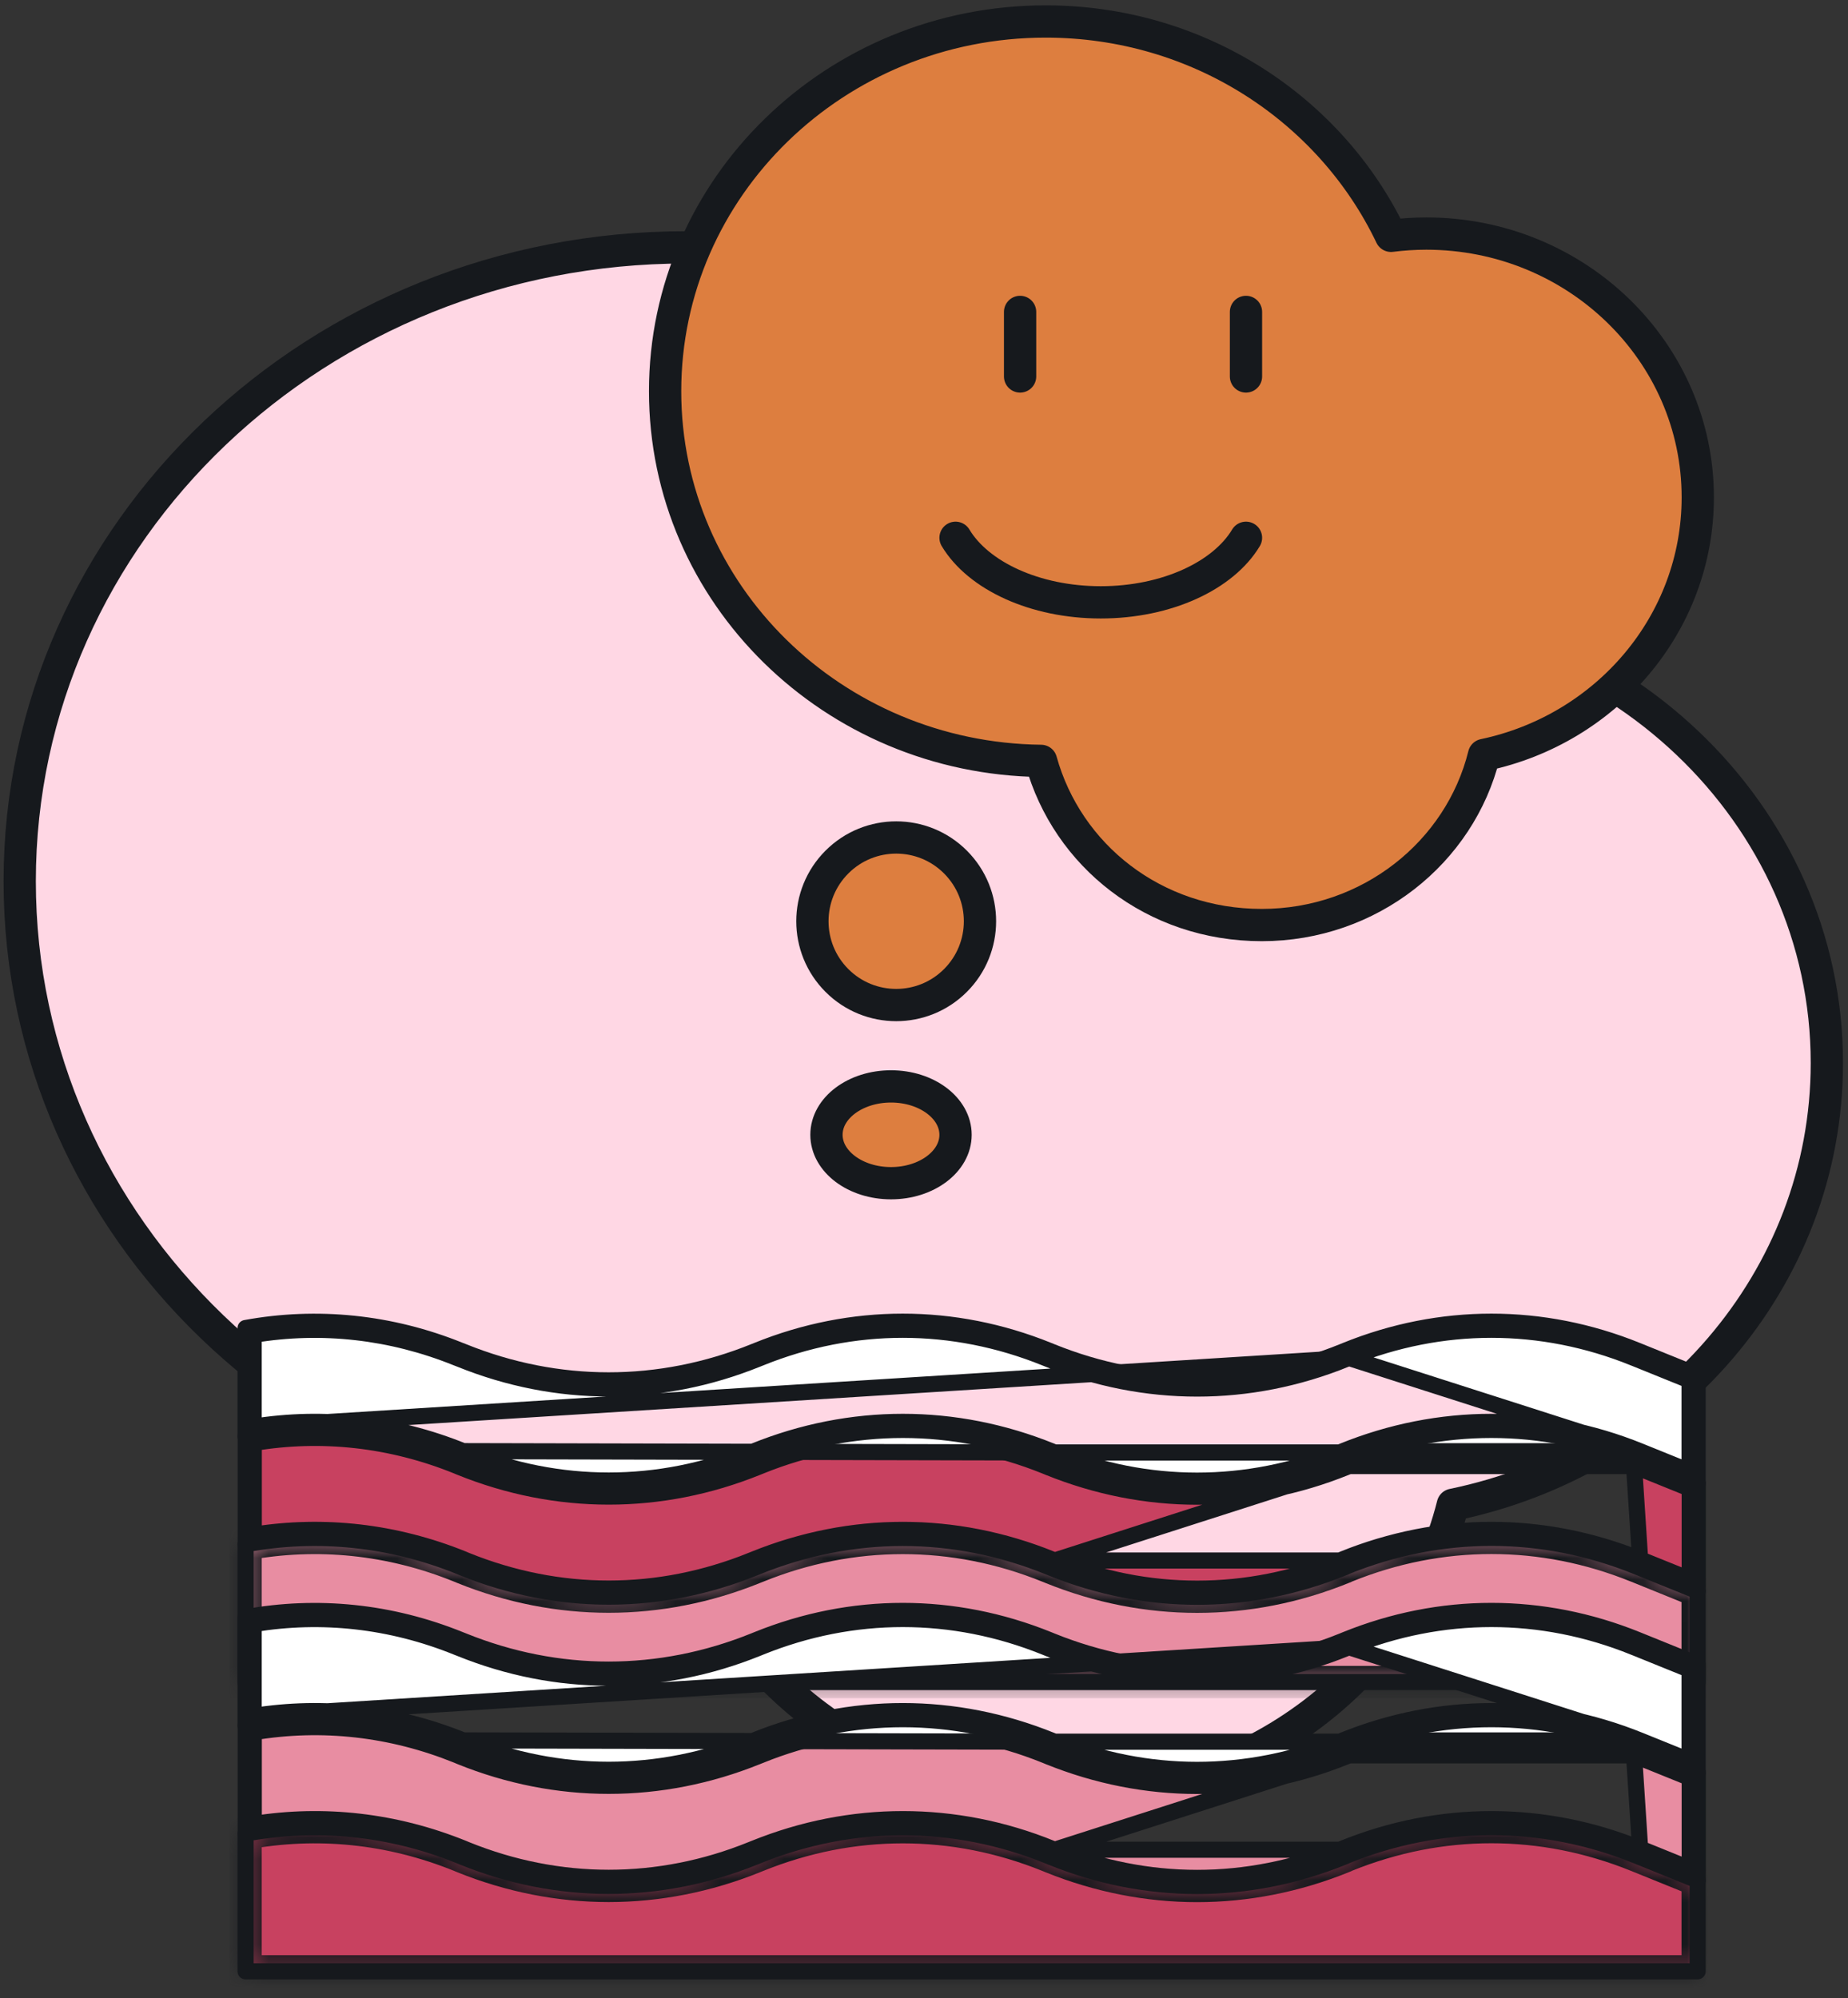
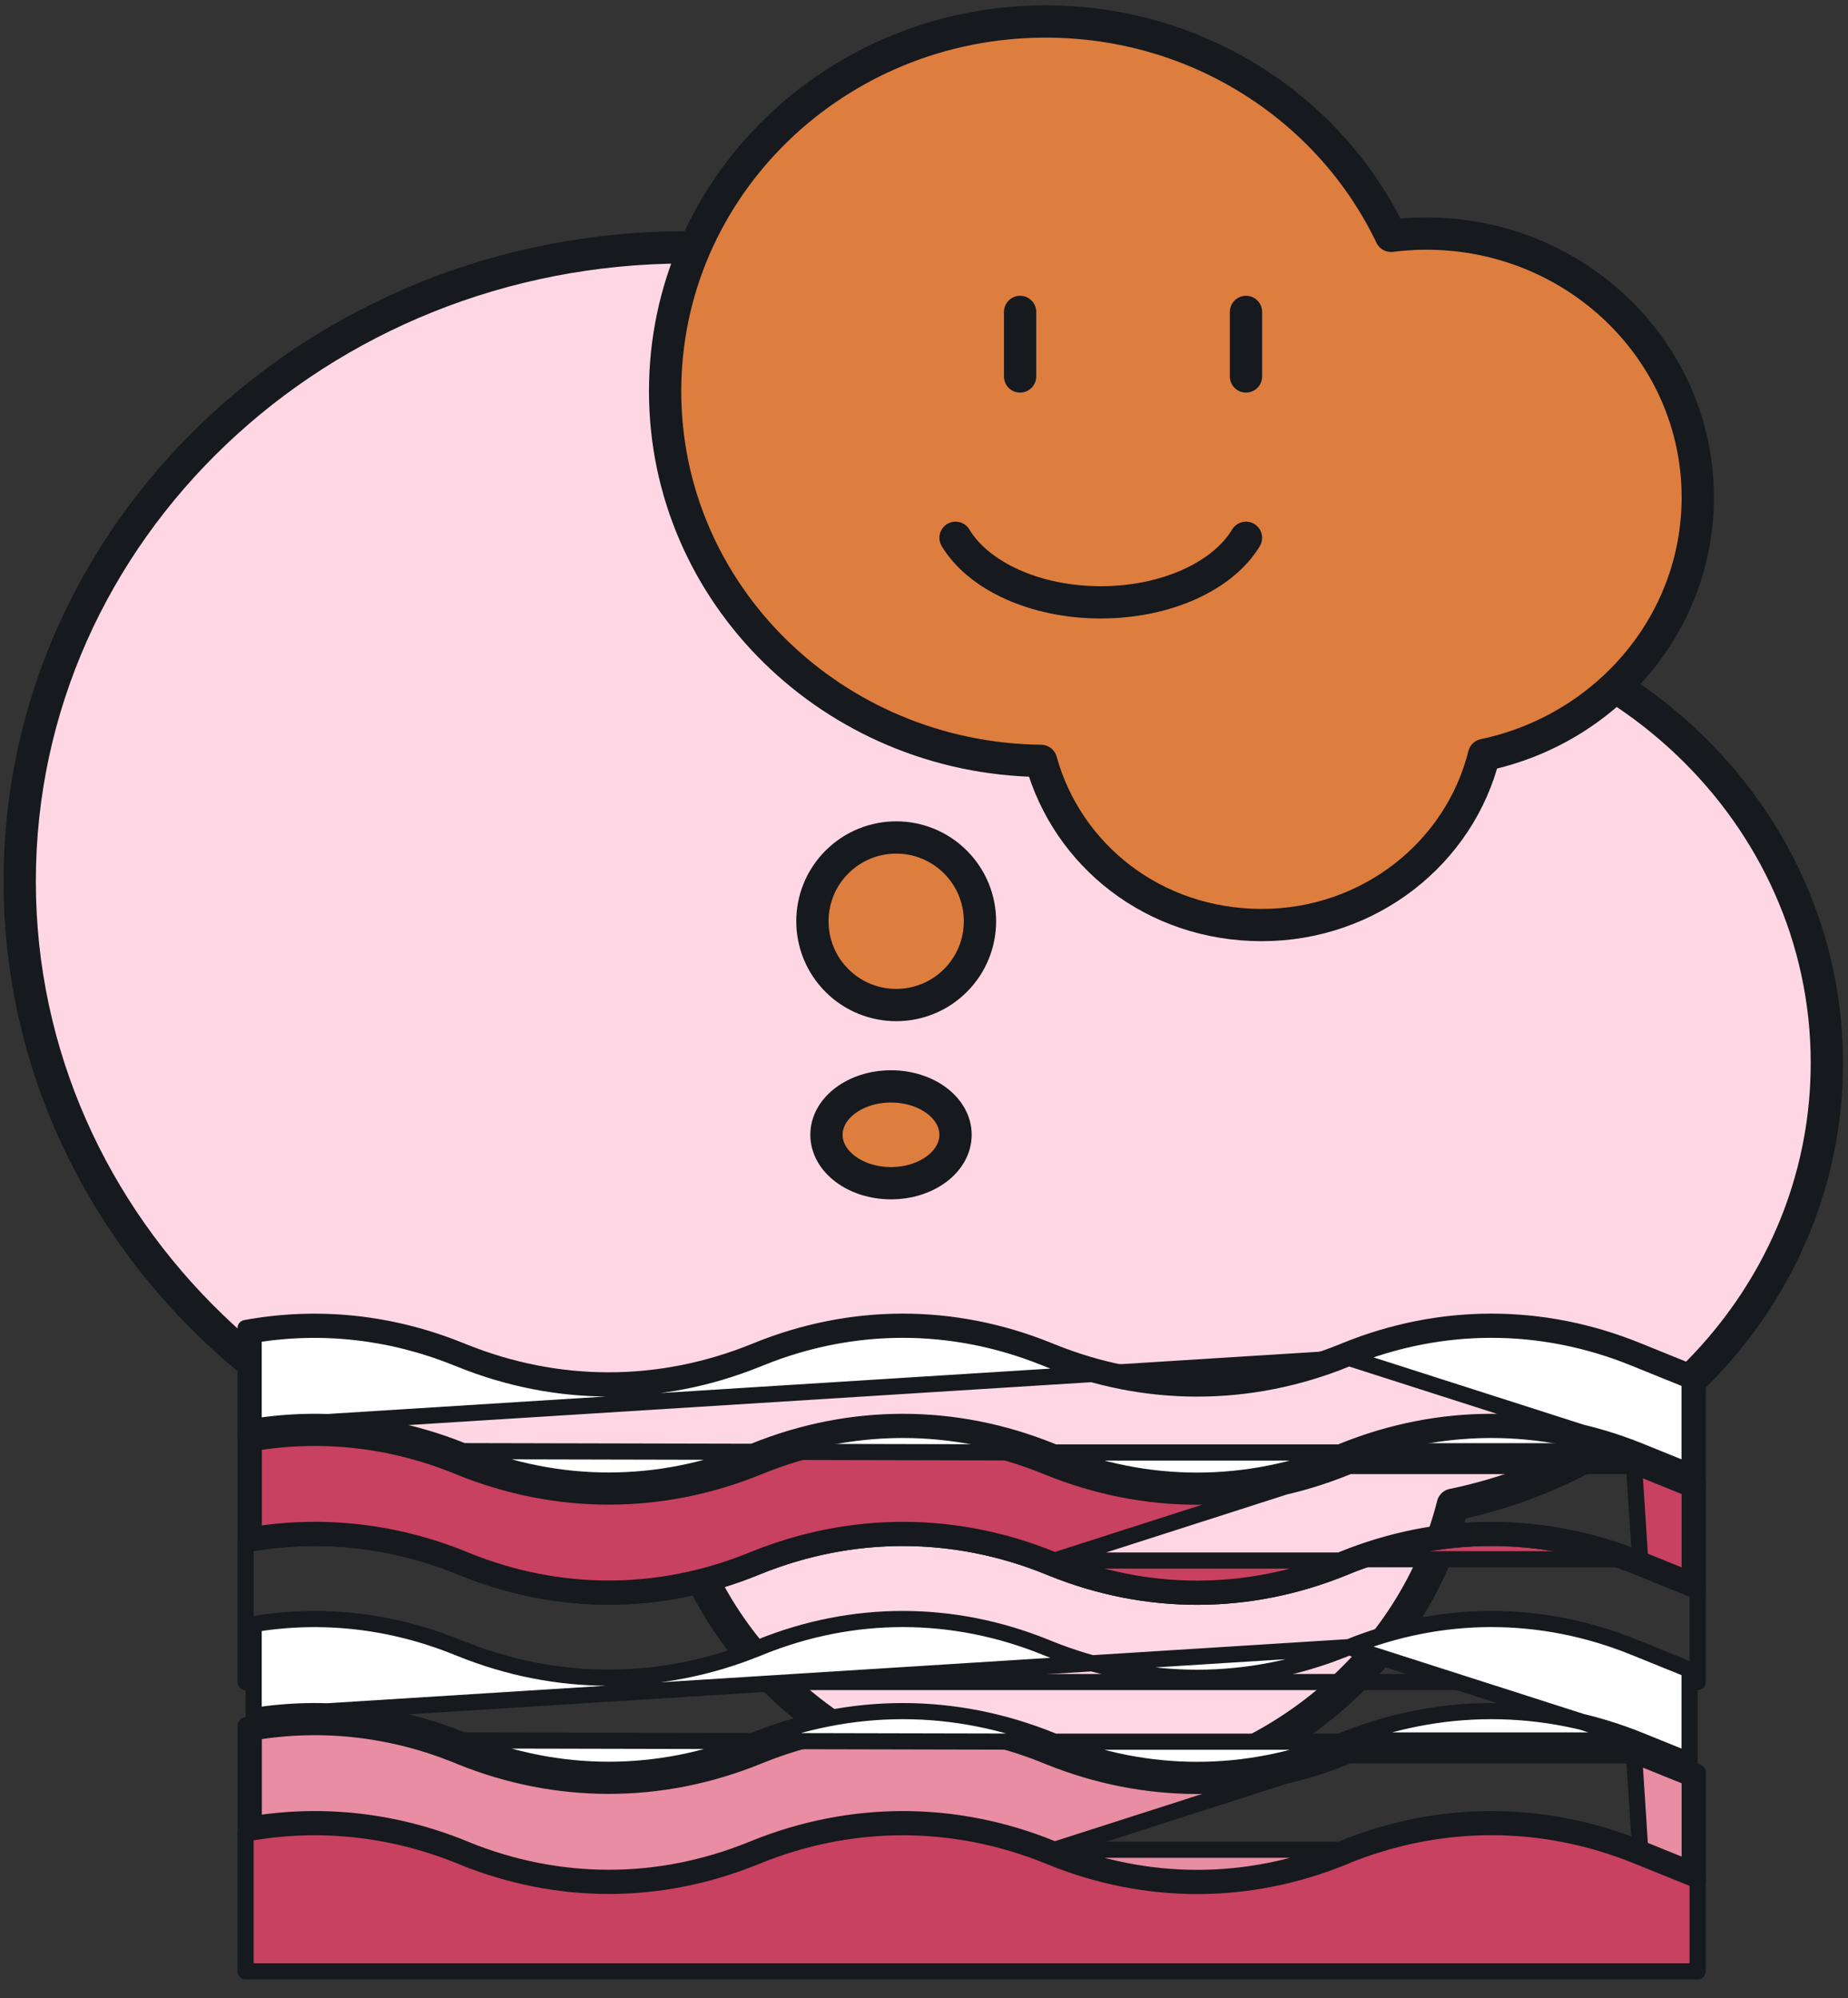
<svg xmlns="http://www.w3.org/2000/svg" fill="none" viewBox="0 0 86 93" height="93" width="86">
  <rect x="0" y="0" width="86" height="93" fill="#333333" stroke="none" />
  <path stroke-linejoin="round" stroke-linecap="round" stroke-width="1.502" stroke="#16191D" fill="#FFD7E4" d="M0.917 41.014C0.917 24.722 14.795 11.512 31.913 11.512C44.375 11.512 55.113 18.517 60.037 28.614C60.976 28.496 61.935 28.429 62.909 28.429C75.118 28.429 85.016 37.85 85.016 49.47C85.016 59.558 77.558 67.981 67.61 70.029C65.647 77.814 58.288 83.598 49.508 83.598C40.728 83.598 33.672 78.045 31.535 70.502C14.591 70.308 0.917 57.184 0.917 41.01V41.014Z" />
  <path stroke-width="0.751" stroke="#16191D" fill="#C84160" d="M76.044 68.228L76.044 68.228C71.73 66.481 67.093 66.48 62.778 68.228L76.044 68.228ZM76.044 68.228L78.633 69.276V73.499L76.326 72.565M76.044 68.228L76.326 72.565M76.326 72.565C71.831 70.744 66.991 70.744 62.496 72.565L62.496 72.565M76.326 72.565L62.496 72.565M62.496 72.565L62.352 72.624C62.352 72.624 62.351 72.624 62.351 72.624M62.496 72.565L62.351 72.624M62.351 72.624C58.033 74.371 53.395 74.371 49.081 72.624L62.351 72.624ZM62.634 68.287L62.778 68.228L49.081 72.624L48.936 72.565L48.936 72.565C44.441 70.744 39.601 70.744 35.102 72.565C35.102 72.565 35.102 72.565 35.102 72.565L34.967 72.618L34.966 72.619C30.648 74.367 26.015 74.367 21.697 72.62L21.559 72.562L21.559 72.562L21.555 72.56C18.398 71.282 15.07 70.905 11.81 71.424V67.152C14.97 66.627 18.202 66.98 21.271 68.223L21.409 68.281L21.409 68.281L21.413 68.282C25.908 70.103 30.748 70.103 35.247 68.283C35.247 68.283 35.248 68.283 35.248 68.282L35.382 68.229L35.383 68.228C39.697 66.48 44.335 66.48 48.654 68.228L48.798 68.287L48.799 68.287C53.298 70.108 58.138 70.108 62.633 68.287L62.634 68.287Z" />
  <path stroke-linejoin="round" stroke-linecap="round" stroke-width="0.751" stroke="#16191D" d="M76.185 67.88C71.781 66.096 67.042 66.096 62.637 67.88L62.492 67.939C58.088 69.723 53.349 69.723 48.94 67.939L48.795 67.88C44.386 66.096 39.647 66.096 35.242 67.88L35.107 67.934C30.698 69.719 25.959 69.719 21.554 67.934L21.414 67.876C18.18 66.566 14.764 66.222 11.435 66.837V71.869C14.764 71.255 18.18 71.598 21.414 72.908L21.554 72.967C25.963 74.751 30.698 74.751 35.107 72.967L35.242 72.913C39.651 71.128 44.391 71.128 48.795 72.913L48.94 72.972C53.344 74.756 58.083 74.756 62.492 72.972L62.637 72.913C67.042 71.128 71.781 71.128 76.185 72.913L79.009 74.056V69.023L76.185 67.88Z" />
  <path stroke-width="0.751" stroke="#16191D" fill="white" d="M21.553 67.534L21.553 67.534L21.691 67.592C26.01 69.339 30.647 69.339 34.96 67.591L34.962 67.591L35.096 67.537C35.096 67.537 35.096 67.537 35.096 67.537C39.596 65.716 44.435 65.716 48.93 67.537L48.931 67.537L49.075 67.596L21.553 67.534ZM21.553 67.534L21.549 67.532C18.392 66.254 15.064 65.877 11.804 66.396M21.553 67.534L11.804 66.396M11.804 66.396V62.12C14.965 61.599 18.198 61.953 21.267 63.196L21.267 63.196L21.273 63.198L21.41 63.251C25.904 65.071 30.743 65.071 35.241 63.25C35.242 63.25 35.242 63.25 35.242 63.25L35.376 63.197L35.378 63.196C39.692 61.448 44.33 61.448 48.648 63.196L48.793 63.254L48.793 63.255C53.292 65.076 58.133 65.076 62.628 63.255L62.628 63.254L62.772 63.196L11.804 66.396ZM76.32 67.537L78.627 68.471V64.244L76.039 63.196L76.038 63.196C71.724 61.448 67.087 61.448 62.773 63.196L76.32 67.537ZM76.32 67.537C71.825 65.716 66.985 65.716 62.49 67.537L62.49 67.537M76.32 67.537L62.49 67.537M62.49 67.537L62.346 67.596C62.346 67.596 62.346 67.596 62.346 67.596M62.49 67.537L62.346 67.596M62.346 67.596C58.027 69.344 53.389 69.344 49.075 67.596L62.346 67.596Z" />
  <path stroke-linejoin="round" stroke-linecap="round" stroke-width="0.751" stroke="#16191D" d="M21.408 67.88L21.548 67.939C25.957 69.724 30.696 69.724 35.101 67.939L35.237 67.885C39.646 66.1 44.385 66.1 48.789 67.885L48.934 67.944C53.339 69.728 58.078 69.728 62.487 67.944L62.631 67.885C67.036 66.1 71.775 66.1 76.18 67.885L79.003 69.028V63.991L76.18 62.848C71.775 61.063 67.036 61.063 62.631 62.848L62.487 62.907C58.082 64.691 53.343 64.691 48.934 62.907L48.789 62.848C44.38 61.063 39.641 61.063 35.237 62.848L35.101 62.902C30.692 64.686 25.953 64.686 21.548 62.902L21.408 62.848C18.174 61.538 14.758 61.194 11.429 61.804V66.841C14.758 66.227 18.174 66.57 21.408 67.88Z" />
  <mask fill="white" id="path-6-inside-1_1124_913">
-     <path d="M62.631 72.913L62.487 72.972C58.082 74.756 53.343 74.756 48.934 72.972L48.789 72.913C44.38 71.128 39.641 71.128 35.237 72.913L35.101 72.967C30.692 74.751 25.957 74.751 21.548 72.967L21.408 72.908C18.174 71.598 14.758 71.255 11.429 71.869V78.28H79.003V74.051L76.18 72.908C71.775 71.124 67.036 71.124 62.631 72.908" />
-   </mask>
-   <path fill="#E88DA2" d="M62.631 72.913L62.487 72.972C58.082 74.756 53.343 74.756 48.934 72.972L48.789 72.913C44.38 71.128 39.641 71.128 35.237 72.913L35.101 72.967C30.692 74.751 25.957 74.751 21.548 72.967L21.408 72.908C18.174 71.598 14.758 71.255 11.429 71.869V78.28H79.003V74.051L76.18 72.908C71.775 71.124 67.036 71.124 62.631 72.908" />
-   <path mask="url(#path-6-inside-1_1124_913)" fill="#16191D" d="M62.487 72.972L62.769 73.667L62.769 73.667L62.487 72.972ZM48.934 72.972L48.651 73.667L48.652 73.668L48.934 72.972ZM48.789 72.913L49.072 72.217L49.071 72.217L48.789 72.913ZM35.237 72.913L35.516 73.61L35.519 73.609L35.237 72.913ZM35.101 72.967L34.822 72.27L34.819 72.271L35.101 72.967ZM21.548 72.967L21.258 73.659L21.267 73.663L21.548 72.967ZM21.408 72.908L21.699 72.216L21.69 72.212L21.408 72.908ZM11.429 71.869L11.293 71.131L10.678 71.244V71.869H11.429ZM11.429 78.28H10.678V79.031H11.429V78.28ZM79.003 78.28V79.031H79.754V78.28H79.003ZM79.003 74.051H79.754V73.545L79.285 73.355L79.003 74.051ZM76.18 72.908L75.897 73.604L75.898 73.604L76.18 72.908ZM62.349 72.217L62.204 72.276L62.769 73.667L62.914 73.608L62.349 72.217ZM62.205 72.275C57.981 73.987 53.444 73.987 49.216 72.275L48.652 73.668C53.242 75.525 58.183 75.525 62.769 73.667L62.205 72.275ZM49.217 72.276L49.072 72.217L48.507 73.608L48.651 73.667L49.217 72.276ZM49.071 72.217C44.481 70.359 39.54 70.359 34.955 72.217L35.519 73.609C39.742 71.897 44.279 71.897 48.508 73.609L49.071 72.217ZM34.958 72.216L34.822 72.27L35.38 73.664L35.516 73.61L34.958 72.216ZM34.819 72.271C30.591 73.982 26.058 73.982 21.83 72.271L21.267 73.663C25.857 75.521 30.793 75.521 35.383 73.663L34.819 72.271ZM21.839 72.275L21.699 72.216L21.118 73.601L21.258 73.659L21.839 72.275ZM21.69 72.212C18.325 70.849 14.764 70.49 11.293 71.131L11.565 72.608C14.752 72.019 18.023 72.347 21.126 73.604L21.69 72.212ZM10.678 71.869V78.28H12.18V71.869H10.678ZM11.429 79.031H79.003V77.529H11.429V79.031ZM79.754 78.28V74.051H78.252V78.28H79.754ZM79.285 73.355L76.461 72.212L75.898 73.604L78.721 74.747L79.285 73.355ZM76.461 72.212C71.876 70.355 66.935 70.355 62.349 72.212L62.913 73.604C67.137 71.893 71.674 71.893 75.897 73.604L76.461 72.212Z" />
+     </mask>
  <path stroke-linejoin="round" stroke-linecap="round" stroke-width="0.751" stroke="#16191D" d="M62.631 72.913L62.487 72.972C58.082 74.756 53.343 74.756 48.934 72.972L48.789 72.913C44.38 71.128 39.641 71.128 35.237 72.913L35.101 72.967C30.692 74.751 25.957 74.751 21.548 72.967L21.408 72.908C18.174 71.598 14.758 71.255 11.429 71.869V78.28H79.003V74.051L76.18 72.908C71.775 71.124 67.036 71.124 62.631 72.908V72.913Z" />
  <path stroke-width="0.751" stroke="#16191D" fill="#E88DA2" d="M76.044 81.689L76.044 81.689C71.73 79.941 67.093 79.941 62.778 81.689L76.044 81.689ZM76.044 81.689L78.633 82.737V86.959L76.326 86.025M76.044 81.689L76.326 86.025M76.326 86.025C71.831 84.204 66.991 84.204 62.496 86.025L62.496 86.026M76.326 86.025L62.496 86.026M62.496 86.026L62.352 86.084C62.352 86.084 62.351 86.084 62.351 86.084M62.496 86.026L62.351 86.084M62.351 86.084C58.033 87.832 53.395 87.832 49.081 86.084L62.351 86.084ZM62.634 81.748L62.778 81.689L49.081 86.084L48.936 86.026L48.936 86.025C44.441 84.204 39.601 84.204 35.102 86.025C35.102 86.025 35.102 86.025 35.102 86.025L34.967 86.079L34.966 86.08C30.648 87.827 26.015 87.828 21.697 86.081L21.559 86.023L21.559 86.023L21.555 86.021C18.398 84.742 15.07 84.365 11.81 84.885V80.613C14.97 80.087 18.202 80.441 21.271 81.683L21.409 81.741L21.409 81.741L21.413 81.743C25.908 83.564 30.748 83.564 35.247 81.743C35.247 81.743 35.248 81.743 35.248 81.743L35.382 81.689L35.383 81.689C39.697 79.941 44.335 79.941 48.654 81.689L48.798 81.748L48.799 81.748C53.298 83.569 58.138 83.569 62.633 81.748L62.634 81.748Z" />
  <path stroke-linejoin="round" stroke-linecap="round" stroke-width="0.751" stroke="#16191D" d="M76.185 81.341C71.781 79.556 67.042 79.556 62.637 81.341L62.492 81.4C58.088 83.184 53.349 83.184 48.94 81.4L48.795 81.341C44.386 79.556 39.647 79.556 35.242 81.341L35.107 81.395C30.698 83.18 25.959 83.18 21.554 81.395L21.414 81.336C18.18 80.026 14.764 79.683 11.435 80.297V85.33C14.764 84.716 18.18 85.059 21.414 86.369L21.554 86.428C25.963 88.212 30.698 88.212 35.107 86.428L35.242 86.374C39.651 84.589 44.391 84.589 48.795 86.374L48.94 86.432C53.344 88.217 58.083 88.217 62.492 86.432L62.637 86.374C67.042 84.589 71.781 84.589 76.185 86.374L79.009 87.516V82.484L76.185 81.341Z" />
  <path stroke-width="0.751" stroke="#16191D" fill="white" d="M21.553 80.995L21.553 80.995L21.691 81.053C26.01 82.8 30.647 82.799 34.96 81.052L34.962 81.051L35.096 80.998C35.096 80.998 35.096 80.997 35.096 80.997C39.596 79.177 44.435 79.177 48.93 80.998L48.931 80.998L49.075 81.056L21.553 80.995ZM21.553 80.995L21.549 80.993C18.392 79.715 15.064 79.338 11.804 79.857M21.553 80.995L11.804 79.857M11.804 79.857V75.581C14.965 75.059 18.198 75.413 21.267 76.656L21.267 76.656L21.273 76.659L21.41 76.712C25.904 78.532 30.743 78.531 35.241 76.711C35.242 76.711 35.242 76.711 35.242 76.711L35.376 76.657L35.378 76.656C39.692 74.909 44.33 74.909 48.648 76.656L48.793 76.715L48.793 76.715C53.292 78.536 58.133 78.536 62.628 76.715L62.628 76.715L62.772 76.656L11.804 79.857ZM76.32 80.998L78.627 81.931V77.704L76.039 76.656L76.038 76.656C71.724 74.909 67.087 74.909 62.773 76.656L76.32 80.998ZM76.32 80.998C71.825 79.177 66.985 79.177 62.49 80.998L62.49 80.998M76.32 80.998L62.49 80.998M62.49 80.998L62.346 81.056C62.346 81.056 62.346 81.056 62.346 81.056M62.49 80.998L62.346 81.056M62.346 81.056C58.027 82.804 53.389 82.804 49.075 81.056L62.346 81.056Z" />
-   <path stroke-linejoin="round" stroke-linecap="round" stroke-width="0.751" stroke="#16191D" d="M21.408 81.341L21.548 81.4C25.957 83.184 30.696 83.184 35.101 81.4L35.237 81.346C39.646 79.561 44.385 79.561 48.789 81.346L48.934 81.404C53.339 83.189 58.078 83.189 62.487 81.404L62.631 81.346C67.036 79.561 71.775 79.561 76.18 81.346L79.003 82.489V77.451L76.18 76.308C71.775 74.524 67.036 74.524 62.631 76.308L62.487 76.367C58.082 78.152 53.343 78.152 48.934 76.367L48.789 76.308C44.38 74.524 39.641 74.524 35.237 76.308L35.101 76.363C30.692 78.147 25.953 78.147 21.548 76.363L21.408 76.308C18.174 74.998 14.758 74.655 11.429 75.265V80.302C14.758 79.688 18.174 80.031 21.408 81.341Z" />
  <mask fill="white" id="path-13-inside-2_1124_913">
-     <path d="M62.631 86.374L62.487 86.433C58.082 88.217 53.343 88.217 48.934 86.433L48.789 86.374C44.38 84.589 39.641 84.589 35.237 86.374L35.101 86.428C30.692 88.212 25.957 88.212 21.548 86.428L21.408 86.369C18.174 85.059 14.758 84.716 11.429 85.33V91.741H79.003V87.512L76.18 86.369C71.775 84.585 67.036 84.585 62.631 86.369" />
-   </mask>
+     </mask>
  <path fill="#C84160" d="M62.631 86.374L62.487 86.433C58.082 88.217 53.343 88.217 48.934 86.433L48.789 86.374C44.38 84.589 39.641 84.589 35.237 86.374L35.101 86.428C30.692 88.212 25.957 88.212 21.548 86.428L21.408 86.369C18.174 85.059 14.758 84.716 11.429 85.33V91.741H79.003V87.512L76.18 86.369C71.775 84.585 67.036 84.585 62.631 86.369" />
  <path mask="url(#path-13-inside-2_1124_913)" fill="#16191D" d="M62.487 86.433L62.769 87.128L62.769 87.128L62.487 86.433ZM48.934 86.433L48.651 87.128L48.652 87.129L48.934 86.433ZM48.789 86.374L49.072 85.678L49.071 85.678L48.789 86.374ZM35.237 86.374L35.516 87.071L35.519 87.07L35.237 86.374ZM35.101 86.428L34.822 85.731L34.819 85.732L35.101 86.428ZM21.548 86.428L21.258 87.121L21.267 87.124L21.548 86.428ZM21.408 86.369L21.699 85.677L21.69 85.673L21.408 86.369ZM11.429 85.33L11.293 84.592L10.678 84.705V85.33H11.429ZM11.429 91.741H10.678V92.492H11.429V91.741ZM79.003 91.741V92.492H79.754V91.741H79.003ZM79.003 87.512H79.754V87.006L79.285 86.816L79.003 87.512ZM76.18 86.369L75.897 87.065L75.898 87.065L76.18 86.369ZM62.349 85.678L62.204 85.737L62.769 87.128L62.914 87.069L62.349 85.678ZM62.205 85.737C57.981 87.448 53.444 87.448 49.216 85.736L48.652 87.129C53.242 88.986 58.183 88.986 62.769 87.128L62.205 85.737ZM49.217 85.737L49.072 85.678L48.507 87.069L48.651 87.128L49.217 85.737ZM49.071 85.678C44.481 83.82 39.54 83.82 34.955 85.678L35.519 87.07C39.742 85.359 44.279 85.358 48.508 87.07L49.071 85.678ZM34.958 85.677L34.822 85.731L35.38 87.125L35.516 87.071L34.958 85.677ZM34.819 85.732C30.591 87.443 26.058 87.443 21.83 85.732L21.267 87.124C25.857 88.982 30.793 88.982 35.383 87.124L34.819 85.732ZM21.839 85.736L21.699 85.677L21.118 87.062L21.258 87.12L21.839 85.736ZM21.69 85.673C18.325 84.31 14.764 83.951 11.293 84.592L11.565 86.069C14.752 85.48 18.023 85.808 21.126 87.065L21.69 85.673ZM10.678 85.33V91.741H12.18V85.33H10.678ZM11.429 92.492H79.003V90.99H11.429V92.492ZM79.754 91.741V87.512H78.252V91.741H79.754ZM79.285 86.816L76.461 85.673L75.898 87.065L78.721 88.208L79.285 86.816ZM76.461 85.673C71.876 83.816 66.935 83.816 62.349 85.673L62.913 87.065C67.137 85.354 71.674 85.354 75.897 87.065L76.461 85.673Z" />
  <path stroke-linejoin="round" stroke-linecap="round" stroke-width="0.751" stroke="#16191D" d="M62.631 86.374L62.487 86.433C58.082 88.217 53.343 88.217 48.934 86.433L48.789 86.374C44.38 84.589 39.641 84.589 35.237 86.374L35.101 86.428C30.692 88.212 25.957 88.212 21.548 86.428L21.408 86.369C18.174 85.059 14.758 84.716 11.429 85.33V91.741H79.003V87.512L76.18 86.369C71.775 84.585 67.036 84.585 62.631 86.369V86.374Z" />
  <path stroke-linejoin="round" stroke-linecap="round" stroke-width="1.502" stroke="#16191D" fill="#DD7E3F" d="M44.463 45.631C45.986 44.108 45.986 41.639 44.463 40.117C42.941 38.594 40.472 38.594 38.949 40.117C37.426 41.639 37.426 44.108 38.949 45.631C40.472 47.154 42.941 47.154 44.463 45.631Z" />
  <path stroke-linejoin="round" stroke-linecap="round" stroke-width="1.502" stroke="#16191D" fill="#DD7E3F" d="M41.465 55.064C43.123 55.064 44.468 54.055 44.468 52.811C44.468 51.567 43.123 50.559 41.465 50.559C39.806 50.559 38.461 51.567 38.461 52.811C38.461 54.055 39.806 55.064 41.465 55.064Z" />
  <path stroke-linejoin="round" stroke-linecap="round" stroke-width="1.502" stroke="#16191D" fill="#DD7E3F" d="M30.952 18.207C30.952 8.704 38.882 1 48.663 1C55.787 1 61.92 5.085 64.734 10.975C65.272 10.907 65.819 10.87 66.375 10.87C73.352 10.87 79.009 16.366 79.009 23.145C79.009 29.026 74.747 33.94 69.062 35.135C67.94 39.674 63.735 43.05 58.719 43.05C53.703 43.05 49.668 39.812 48.447 35.41C38.764 35.296 30.952 27.642 30.952 18.207Z" />
  <path stroke-linejoin="round" stroke-linecap="round" stroke-width="1.502" stroke="#16191D" d="M57.984 14.516V17.52" />
  <path stroke-linejoin="round" stroke-linecap="round" stroke-width="1.502" stroke="#16191D" d="M47.472 14.516V17.52" />
  <path stroke-linejoin="round" stroke-linecap="round" stroke-width="1.502" stroke="#16191D" d="M44.468 25.028C45.523 26.787 48.151 28.032 51.226 28.032C54.301 28.032 56.93 26.787 57.984 25.028" />
</svg>